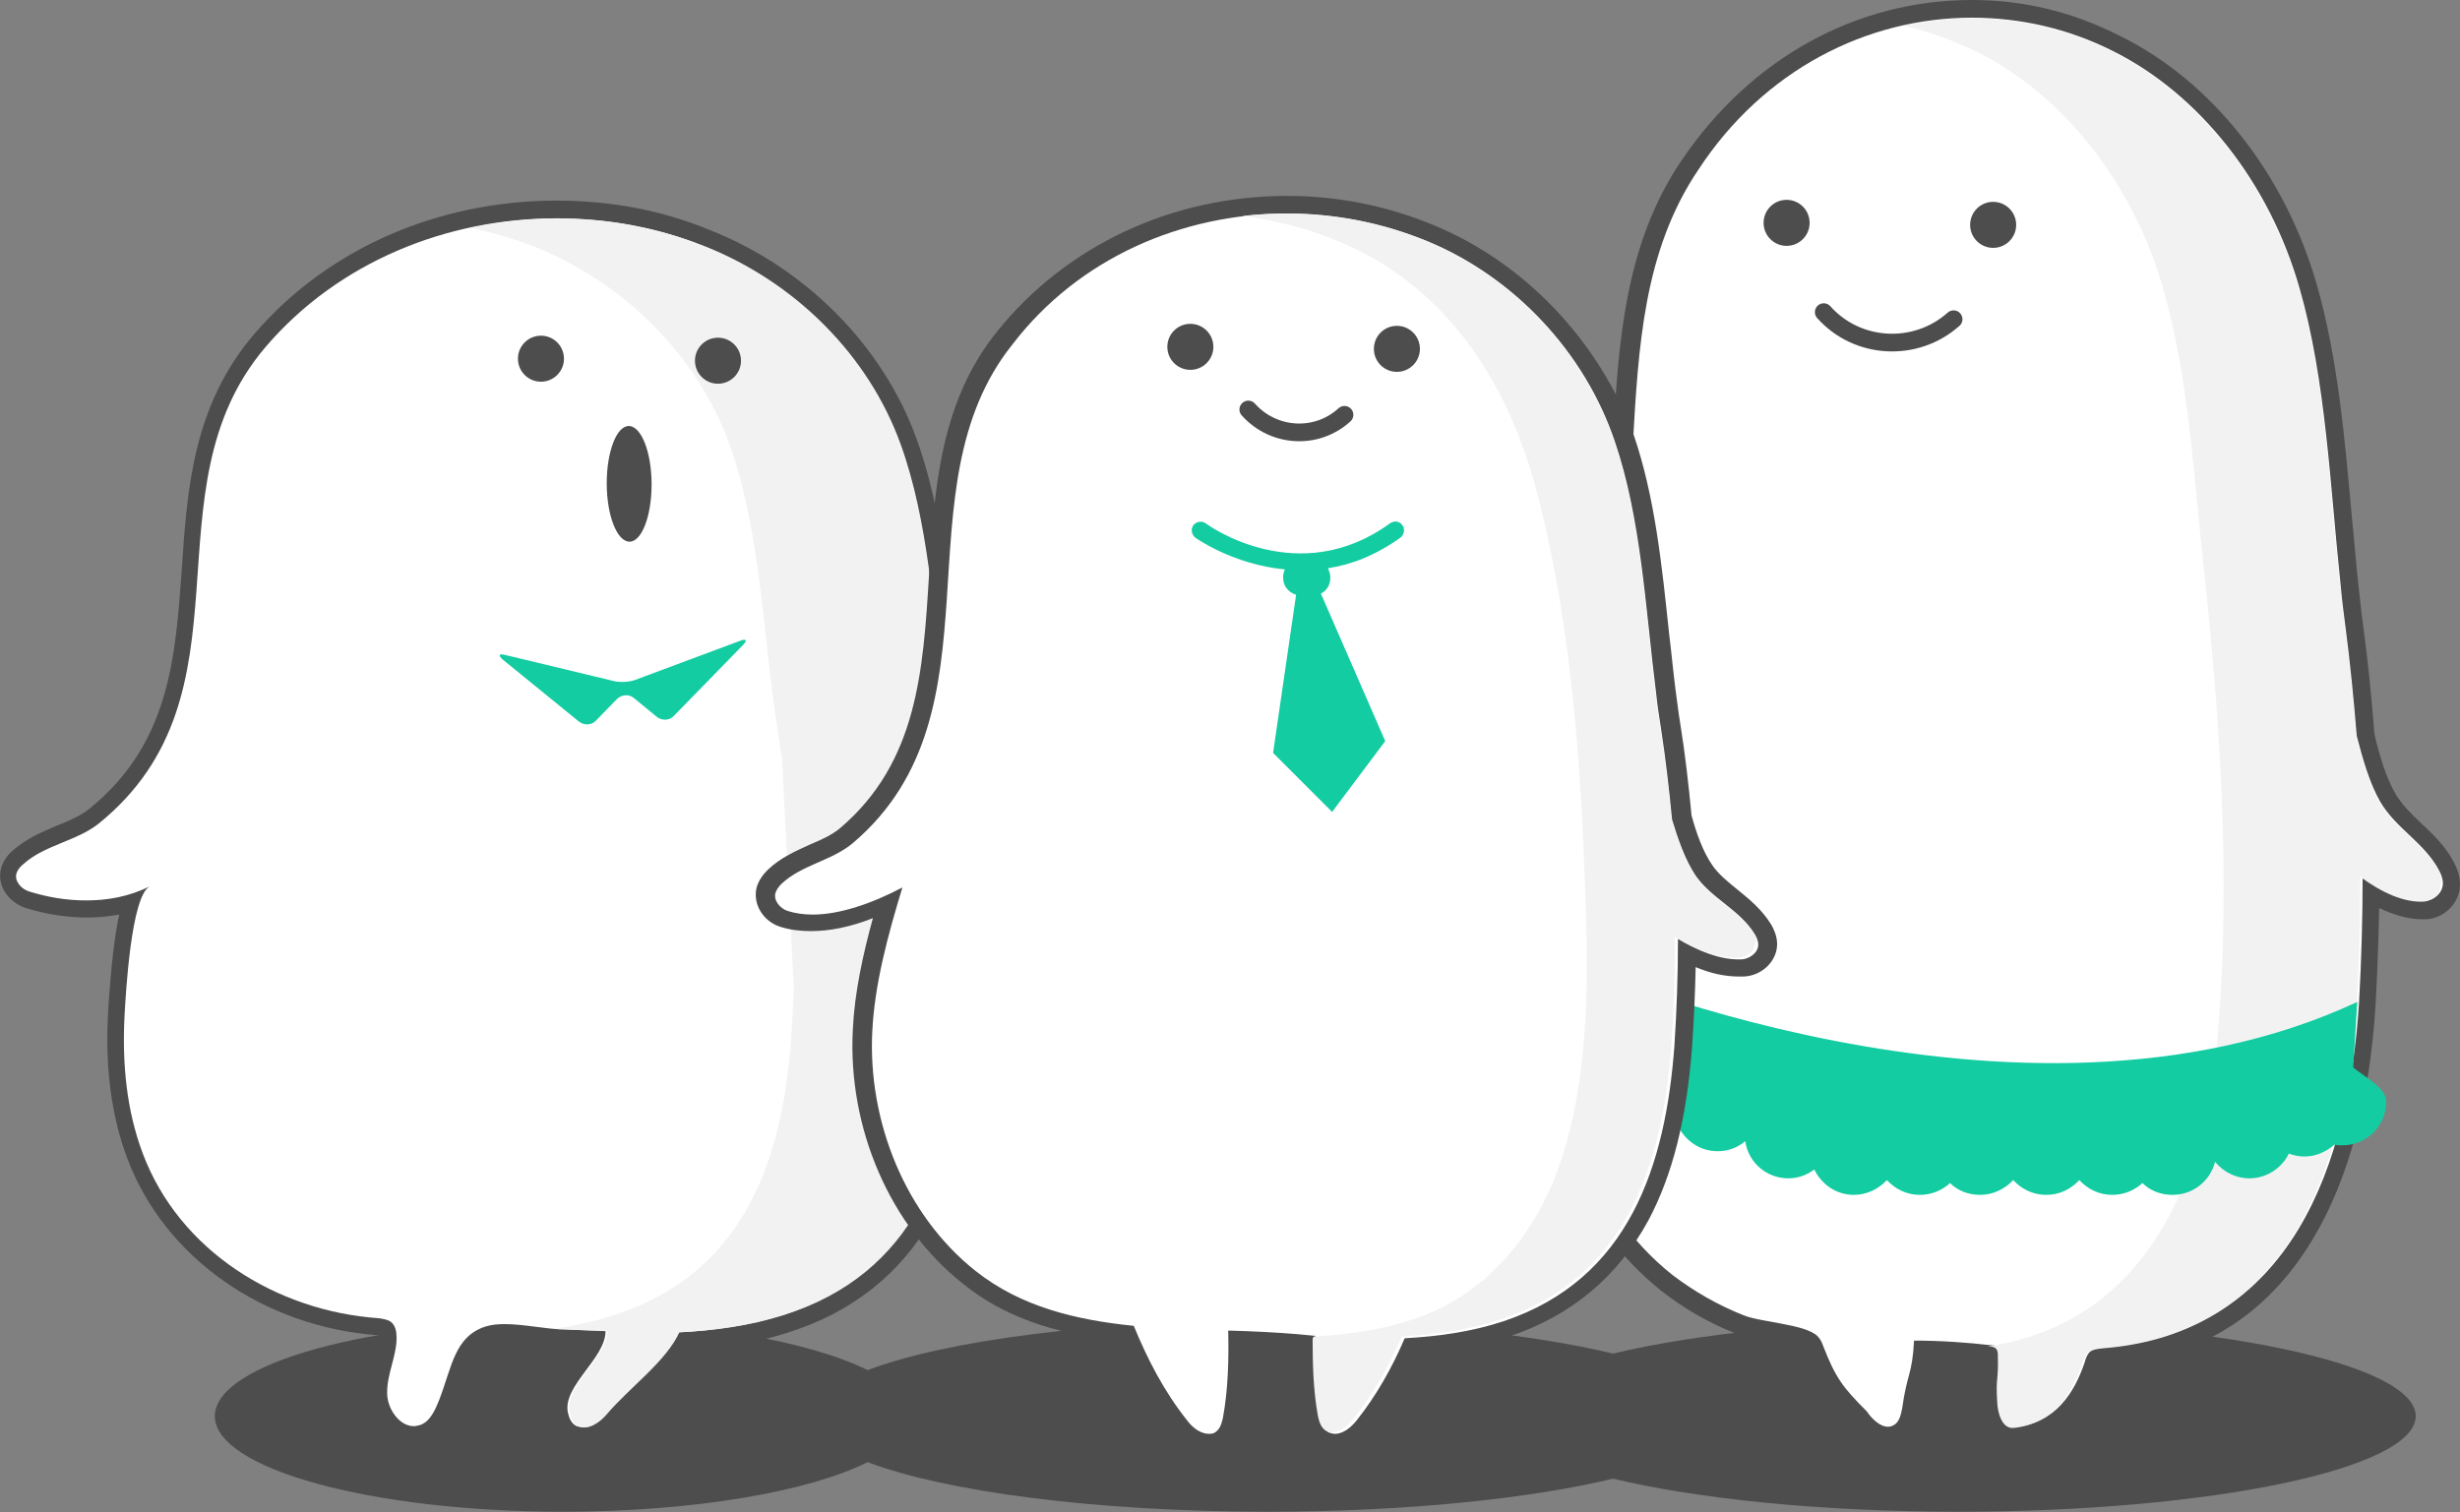
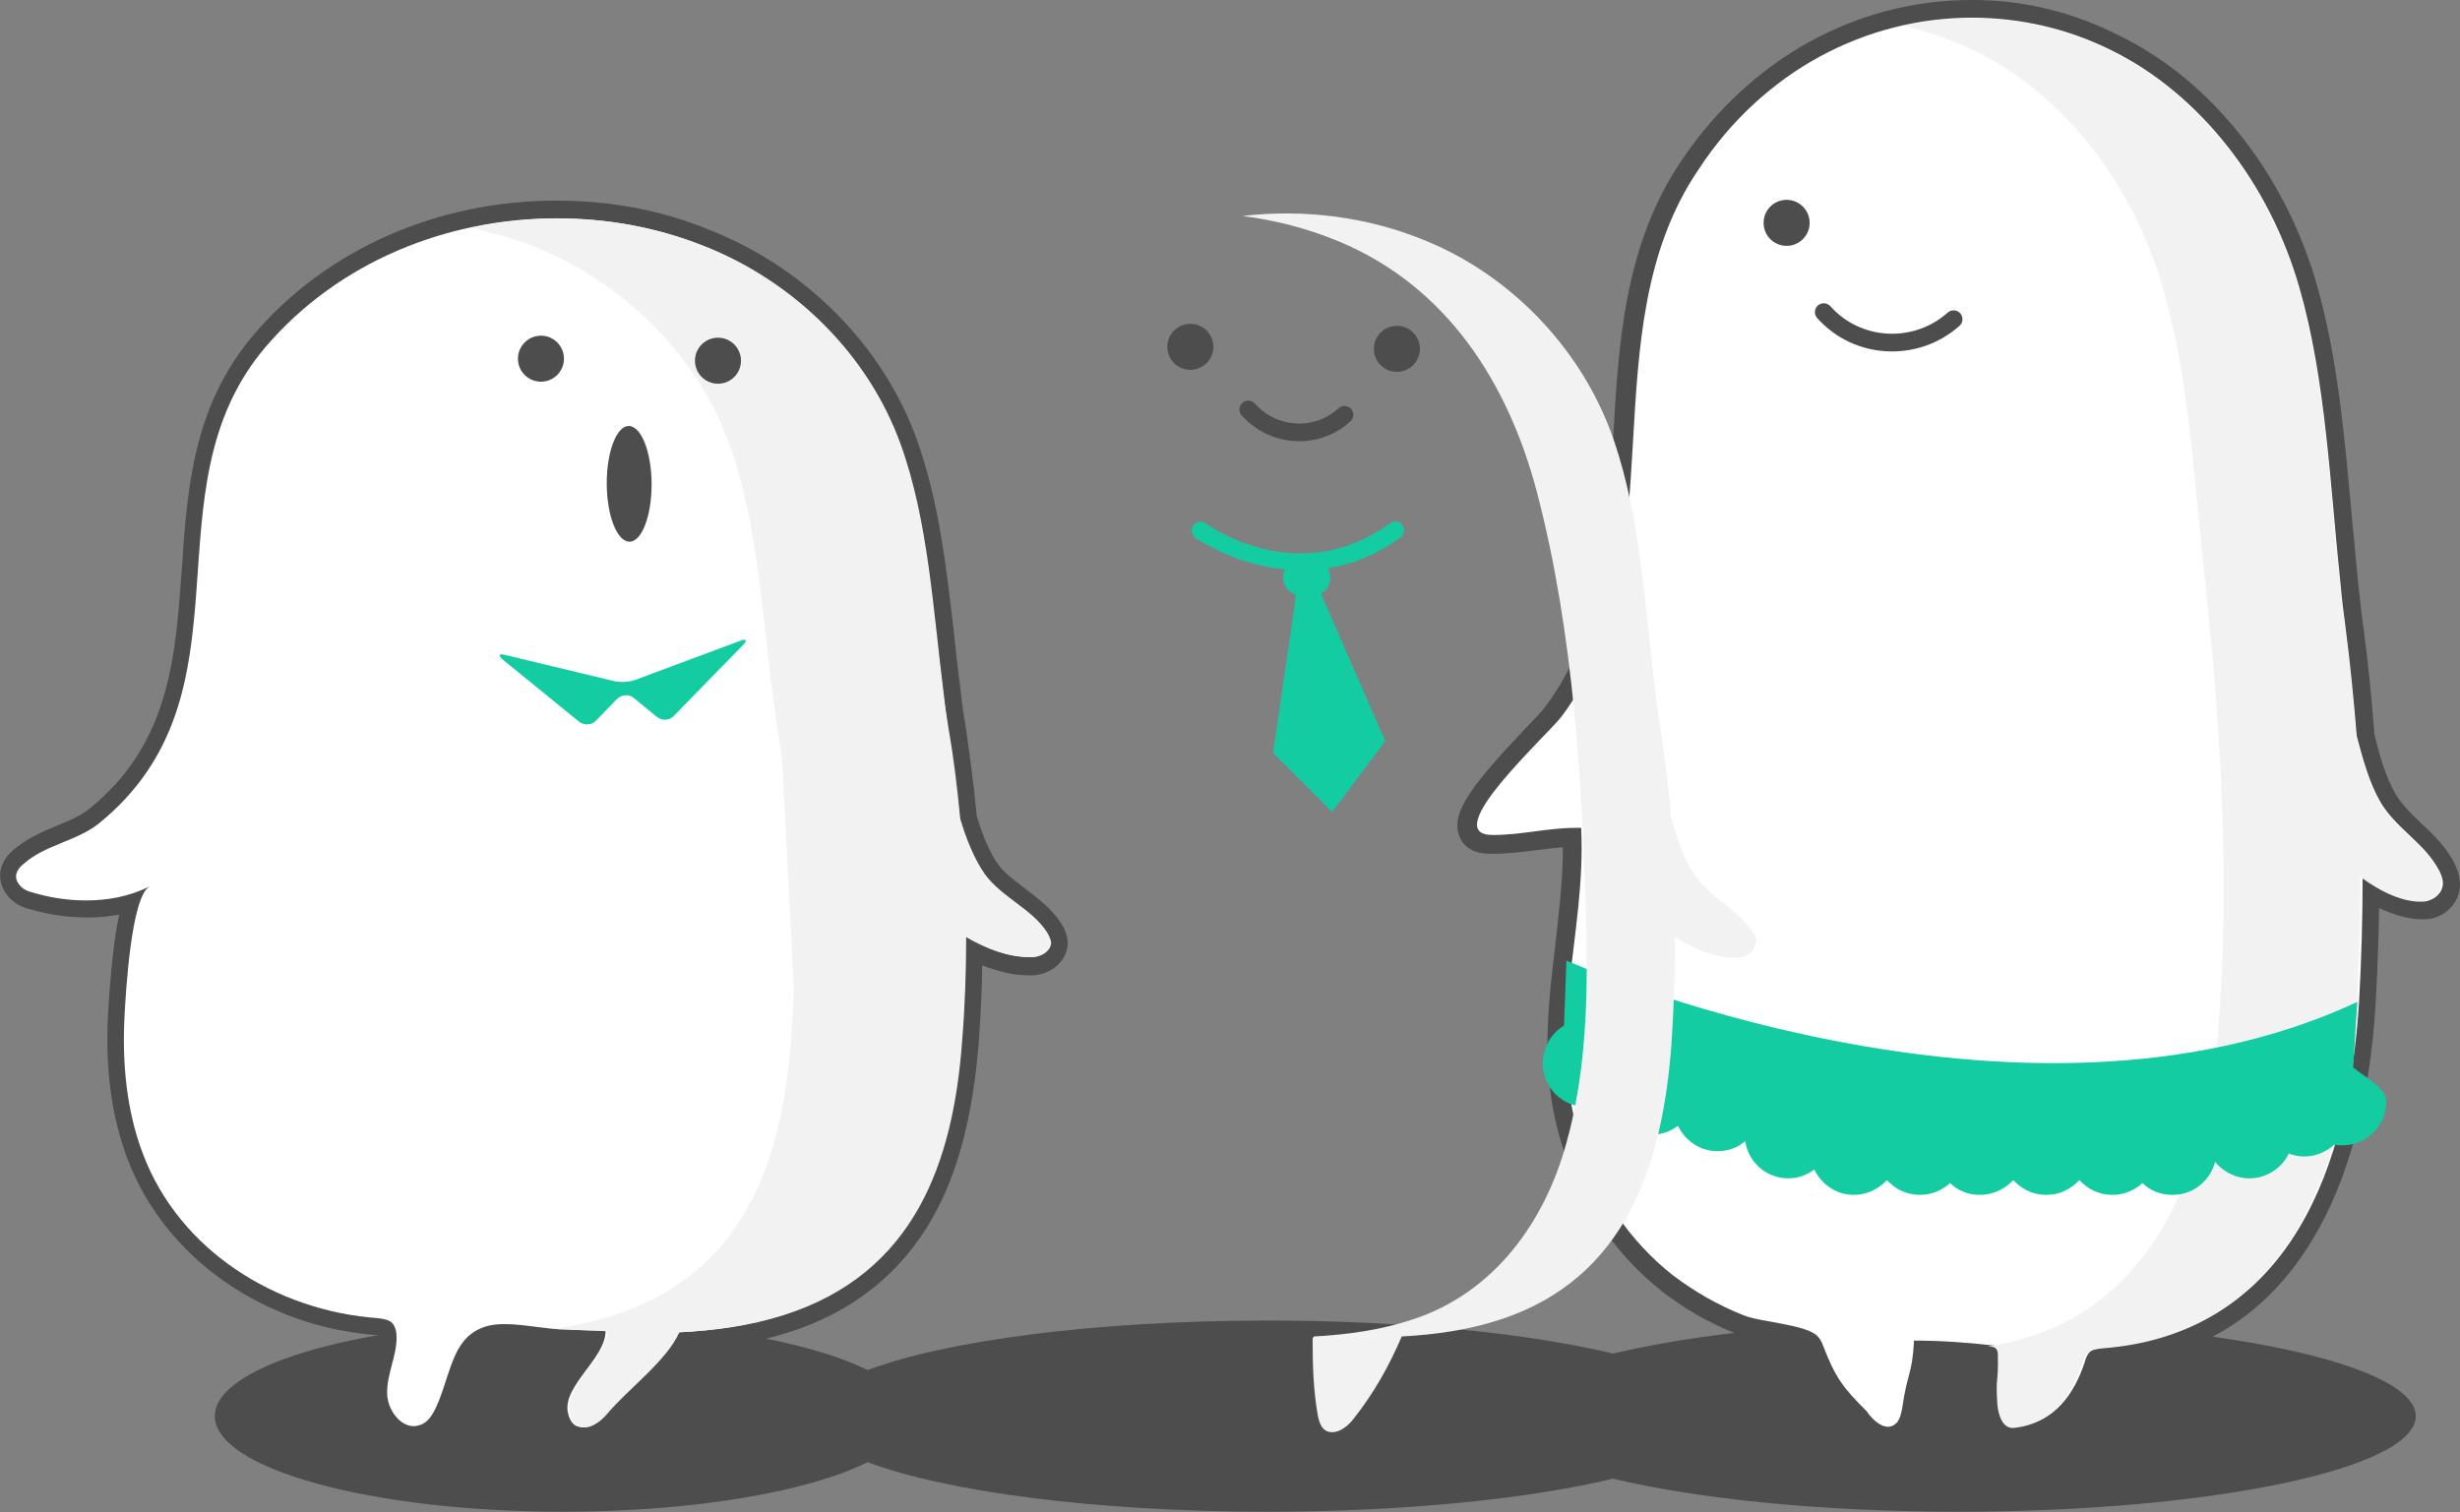
<svg xmlns="http://www.w3.org/2000/svg" version="1.1" id="圖層_1" x="0" y="0" width="416.8" height="256.3" viewBox="0 0 416.8 256.3" style="enable-background:new 0 0 416.8 256.3" xml:space="preserve">
  <rect x="0" y="0" width="416.8" height="256.3" fill="#808080" stroke="none" />
  <style>.st0{fill:#f2f2f2}.st1{fill:#fff}.st2{fill:#4d4d4d}.st3{fill:#13cca2}.st4{fill:none;stroke:#4d4d4d;stroke-width:3;stroke-linecap:round;stroke-linejoin:round;stroke-miterlimit:10}</style>
  <path class="st2" d="M331.8 223.8c-23.4 0-44.3 2.2-58.5 5.6-14.2-3.4-35.1-5.6-58.5-5.6-29.2 0-54.6 3.4-67.8 8.4-10.1-5-29.4-8.4-51.6-8.4-32.6 0-59 7.3-59 16.2s26.4 16.2 59 16.2c22.2 0 41.6-3.4 51.6-8.4 13.2 5 38.6 8.4 67.8 8.4 23.4 0 44.3-2.2 58.5-5.6 14.2 3.4 35.1 5.6 58.5 5.6 42.8 0 77.5-7.3 77.5-16.2s-34.6-16.2-77.5-16.2z" />
  <path class="st1" d="M99 243.4c-.6 0-1.2-.1-1.7-.4-1.9-.8-2.2-2.7-2.4-3.5-.6-3 1.5-5.8 3.4-8.4 1.1-1.4 2.1-2.9 2.6-4.2h-1.5c-1.6 0-3.1-.1-3.8-.1-1.5 0-3.1-.2-4.8-.5-1.8-.2-3.6-.5-5.2-.5-1.1 0-2 .1-2.7.3-3.5 1.1-4.4 4-5.7 8-.4 1.2-.8 2.4-1.3 3.7-.8 2-1.8 4.2-4.1 5-.5.2-1.1.3-1.6.3-1.3 0-2.7-.6-3.7-1.7-1.4-1.5-2.3-3.6-2.3-5.6 0-1.8.5-3.4.9-5 .4-1.5.7-2.9.8-4.2 0-.7-.1-1.3-.4-1.5-.2-.2-.8-.2-1.3-.3-18.9-1.4-35.1-12.7-41.2-28.9-2.6-6.9-3.7-15-3.2-23.9v-.2c.6-10 1.5-15.6 2.5-18.8-2.4.7-4.9 1-7.5 1-3.2 0-6.6-.5-10-1.5-2-.6-3.9-2.7-3.2-4.9.3-1 1-1.8 1.5-2.2 2.1-1.9 4.6-2.9 7-3.9 2.1-.9 4.2-1.7 5.8-3.1C30 127 31.1 112.3 32.2 96.7c.9-13.4 1.9-27.3 11.9-39 12-14.1 30.3-22.2 50.2-22.2 8.8 0 17.4 1.6 25.5 4.8 15.8 6.2 28.6 19.1 34.1 34.5 3.7 10.3 5 21.9 6.3 33.1.4 3.1.7 6.4 1.1 9.5.3 2.1.5 4 .8 5.7.8 4.9 1.5 10.1 2 15.4.9 3 2.1 6.3 4 8.8 1.2 1.7 2.9 3 4.8 4.4 2.1 1.6 4.2 3.2 5.7 5.5.4.6.9 1.5.9 2.6 0 2.3-2.3 3.9-4.4 3.9h-.6c-2.9 0-6-.8-9.3-2.5 0 5.3-.3 10.5-.7 15.5-1.3 16.6-6 39.6-31.4 47.6-5.1 1.6-10.7 2.6-17.1 2.9-1.7 3.1-4.7 6-7.6 8.8-1.7 1.6-3.2 3.1-4.5 4.6-.5.7-2.5 2.8-4.9 2.8z" />
  <path class="st2" d="M94.3 37c8.5 0 17 1.5 24.9 4.7 15.4 6.1 27.9 18.6 33.3 33.6 4.7 13.1 5.5 28.3 7.3 42.3.3 1.9.5 3.9.8 5.8.8 5.1 1.5 10.3 2 15.4 1 3.3 2.3 6.7 4.2 9.4 2.8 3.9 7.8 5.8 10.5 9.8.3.5.6 1.1.6 1.7 0 1.4-1.5 2.4-3 2.5h-.6c-3.5 0-7.2-1.4-10.8-3.5 0 6-.2 12-.7 17.9-1.6 20.3-8.1 39.3-30.3 46.3-5.7 1.8-11.6 2.6-17.6 2.9-2.2 4.8-8.6 9.5-12.3 13.9-.9 1.1-2.4 2.2-3.8 2.2-.4 0-.7-.1-1.1-.2-1-.5-1.3-1.5-1.5-2.4-.8-4.5 6.4-9.1 6.4-13.7-1.1-.1-5.9-.2-7-.3-2.9 0-6.8-.9-10.1-.9-1.1 0-2.2.1-3.2.4-5.3 1.7-5.7 6.8-7.9 12.5-.7 1.7-1.5 3.6-3.2 4.2-.4.1-.7.2-1.1.2-2.5 0-4.6-3.1-4.5-5.8 0-3.1 1.6-6.1 1.6-9.2 0-1-.2-2.1-1-2.7-.6-.4-1.4-.5-2.1-.6-17.2-1.2-33.7-11.4-39.9-27.9-2.8-7.4-3.5-15.4-3.1-23.3.2-3.6 1.1-20.4 4.3-22-3.6 1.8-7.3 2.4-10.8 2.4s-6.7-.6-9.6-1.5c-1.4-.4-2.6-1.8-2.2-3.1.2-.6.6-1.1 1.1-1.5 3.6-3.3 9-3.9 12.8-6.9C44 117.5 24.2 83.2 45 58.8 57.3 44.4 75.7 37 94.3 37m0-3C74 34 55.3 42.3 43 56.7 32.7 68.8 31.7 82.9 30.8 96.5c-1.1 15.2-2.1 29.6-15.7 40.6-1.5 1.2-3.4 2-5.4 2.8-2.6 1.1-5.2 2.2-7.5 4.2-.7.6-1.6 1.6-2 3-.8 2.8 1.1 5.8 4.2 6.8 3.6 1.1 7.1 1.6 10.4 1.6 1.9 0 3.7-.2 5.4-.5-.8 3.6-1.4 8.8-1.9 16.7v.2c-.5 9.1.6 17.4 3.3 24.5 6.3 16.7 23 28.5 42.5 29.9h.3v.2c0 1.2-.4 2.5-.7 3.9-.4 1.6-.9 3.4-.9 5.4 0 2.4 1 5 2.7 6.7 1.4 1.4 3.1 2.1 4.8 2.1.7 0 1.4-.1 2.1-.4 3.1-1.1 4.3-4.2 4.9-5.9.5-1.3.9-2.5 1.3-3.7 1.4-4.2 2.1-6.2 4.7-7 .6-.2 1.3-.3 2.3-.3 1.5 0 3.3.2 5 .5 1.8.2 3.4.5 5 .5.5 0 1.5.1 2.8.1-.4.6-.9 1.3-1.4 1.9-2.1 2.8-4.4 5.9-3.7 9.6.2.9.6 3.4 3.2 4.6.7.3 1.5.5 2.3.5 3 0 5.3-2.3 6.1-3.3 1.2-1.4 2.8-2.9 4.4-4.5 2.8-2.7 5.6-5.4 7.4-8.4 6.1-.4 11.6-1.3 16.6-2.9 11-3.4 19.3-10 24.7-19.5 4.3-7.6 6.8-17.2 7.8-29.4.3-4.3.6-8.8.6-13.4 2.8 1.1 5.4 1.7 7.9 1.7h.7c2.8-.1 5.8-2.2 5.9-5.4 0-1.5-.6-2.6-1.1-3.4-1.6-2.5-3.9-4.2-6.1-5.9-1.7-1.3-3.4-2.5-4.5-4-1.7-2.3-2.8-5.4-3.7-8.2-.5-5.3-1.2-10.5-1.9-15.3-.3-1.7-.6-3.6-.8-5.7-.4-3.1-.8-6.4-1.1-9.5-1.3-11.3-2.6-23-6.4-33.5-5.7-15.8-18.8-29-35-35.4-8.2-3.4-16.9-5-26-5z" />
  <path class="st0" d="M177.4 158c-2.6-4-7.6-5.9-10.5-9.8-1.9-2.7-3.2-6.1-4.2-9.4-.5-5.2-1.1-10.3-2-15.4-.3-1.9-.6-3.8-.8-5.8-1.8-14.1-2.6-29.3-7.3-42.3-5.4-15-17.8-27.5-33.3-33.6-12.6-5-26.5-5.9-39.5-3.1 3.6.8 7.1 1.8 10.5 3.1 15.4 6.1 27.9 18.6 33.3 33.6 4.7 13.1 5.5 28.3 7.3 42.3.3 1.9.5 3.9.8 5.8.3 1.7.5 3.4.8 5.2l2 38.9c-.1 3.1-.3 6.1-.5 9.2-1.6 20.3-8.1 39.3-30.3 46.3-3.2 1-6.4 1.7-9.7 2.2.7.1 1.3.1 1.9.1 1.1.1 5.9.2 7 .3 0 4.6-7.3 9.2-6.4 13.7.2.9.5 2 1.5 2.4 1.7.8 3.7-.7 4.8-2 3.7-4.4 10.1-9 12.3-13.9 6-.3 11.9-1.1 17.6-2.9 22.3-7 28.8-26 30.3-46.3.5-6 .7-12 .7-17.9 3.8 2.3 7.7 3.6 11.4 3.5 1.5-.1 3-1.1 3-2.5-.1-.6-.4-1.2-.7-1.7z" />
  <circle transform="matrix(.009 -1 1 .009 30.03 151.943)" class="st2" cx="91.7" cy="60.8" r="3.9" />
  <circle transform="matrix(.009 -1 1 .009 59.454 182.182)" class="st2" cx="121.6" cy="61.1" r="3.9" />
  <path class="st2" d="M110.4 82.1c0 5.4-1.7 9.8-3.8 9.7s-3.8-4.5-3.8-9.9 1.7-9.8 3.8-9.7 3.8 4.5 3.8 9.9z" />
  <path class="st3" d="M125.9 109.3c.8-.8.5-1.1-.5-.7l-17.7 6.6c-1 .4-2.7.5-3.8.2L85.6 111c-1.1-.3-1.2.1-.4.8l12.9 10.5c.9.7 2.2.6 2.9-.2l3.5-3.6c.8-.8 2.1-.9 2.9-.2l3.9 3.2c.9.7 2.2.6 2.9-.2l11.7-12z" />
  <path class="st1" d="M341.1 243.4c-2.3 0-3.9-2.2-4.1-5.6-.2-2.7-.1-3.5 0-4.5.1-.7.1-1.6.1-3.6v-.1h-.1c-3.8-.5-7.7-.7-11.6-.8-.2 2.5-.5 3.8-.9 5.2-.3 1.2-.7 2.5-1 4.9-.1.9-.4 3-2.2 4-.5.3-1.1.5-1.8.5-2.3 0-4-2.1-4.8-3.2-4.1-4.1-5.4-5.9-7.6-11.5-.2-.4-.3-.9-.6-1.1-1-.9-4.4-1.5-6.9-2-2-.4-3.9-.7-5.1-1.2-4.5-1.8-8.7-4.1-12.4-7.1-7.3-5.7-12.8-13.7-15.9-22.9-4.1-12-2.8-23.3-1.4-34.1.7-6 1.5-12.1 1.3-18.4-2.1 0-4.1.3-6.2.6-2.3.3-4.7.6-7.1.6h-.4c-2.5 0-3.4-1.1-3.8-2-1.3-3.1 2.7-8.2 11.1-17 1.5-1.5 2.8-2.9 3.2-3.5 9.9-13.2 10.8-29.2 11.8-46 .9-16.1 1.9-32.7 11.3-46.6 11.4-16.9 28.9-26.5 48-26.5 8.5 0 16.7 1.9 24.5 5.8 15.1 7.5 27.2 22.8 32.5 41.1 3.5 12.3 4.8 26.1 6 39.5.3 3.8.7 7.7 1.1 11.4.3 2.5.5 4.7.8 6.8.8 5.8 1.4 12 1.9 18.4.9 3.6 2 7.6 3.8 10.7 1.2 2 2.8 3.6 4.6 5.2 2 1.9 4 3.8 5.4 6.5.3.6.8 1.6.8 2.8 0 2.6-2.2 4.3-4.3 4.4h-.6c-2.7 0-5.7-1-8.8-2.9 0 6.4-.2 12.7-.6 18.7-2.9 46.8-25.7 58.4-44.3 59.9-.7.1-1.5.1-1.8.4-.2.2-.4.7-.5 1.1-2.5 7.3-6.8 11.3-12.9 11.9-.3.2-.4.2-.5.2z" />
  <path class="st2" d="M334.1 3c8.1 0 16.2 1.8 23.8 5.6 14.7 7.3 26.6 22.3 31.7 40.2 4.5 15.6 5.2 33.8 7 50.6.2 2.3.5 4.6.8 6.9.8 6.1 1.4 12.3 1.9 18.4 1 3.9 2.2 8.1 4 11.2 2.7 4.6 7.5 6.9 10 11.7.3.6.6 1.3.6 2.1 0 1.6-1.5 2.9-2.8 2.9h-.5c-3.3 0-6.8-1.6-10.3-4.2 0 7.2-.2 14.3-.6 21.4-1.7 27.3-11.4 55.9-42.9 58.5-.9.1-2 .2-2.7.8-.5.5-.7 1.1-.9 1.8-1.7 5.1-5 10.3-11.6 10.9h-.2c-1.7 0-2.5-2.4-2.6-4.2-.3-4.7.2-3.3.1-8 0-.4 0-.9-.3-1.2s-.7-.4-1.1-.4c-4.4-.5-8.8-.8-13.2-.8-.3 5.8-1.2 5.6-2 11.4-.2 1.1-.5 2.4-1.4 2.9-.3.2-.7.3-1 .3-1.4 0-2.8-1.4-3.6-2.6-4.1-4.1-5.3-5.7-7.4-11.1-.2-.6-.5-1.2-1-1.7-2.1-2-9.6-2.3-12.5-3.5-4.3-1.7-8.3-4-12-6.8-7.2-5.7-12.5-13.5-15.4-22.2-6.4-18.7.8-35.1-.1-53.6h-1c-4.6 0-9.1 1.2-13.8 1.2h-.3c-9.2-.1 9.3-16.8 11.8-20.1 20-26.7 4.4-65 23.2-92.7C298.8 11.9 316.3 3 334.1 3m0-3c-19.6 0-37.5 9.9-49.2 27.2-9.7 14.3-10.7 31.1-11.6 47.4-1 16.6-1.9 32.4-11.5 45.2-.4.6-1.7 1.9-3.1 3.4-9.2 9.7-13.1 14.6-11.4 18.6.4 1.1 1.7 2.9 5.2 2.9h.4c2.5 0 4.9-.3 7.3-.6 1.6-.2 3.1-.4 4.6-.5 0 5.7-.7 11.3-1.3 16.7-1.3 11-2.7 22.4 1.5 34.8 3.2 9.5 8.9 17.6 16.4 23.6 3.8 3 8.1 5.5 12.7 7.3 1.4.5 3.3.9 5.4 1.3 1.9.3 5.3.9 6.1 1.6.1.1.2.4.3.6 2.3 5.8 3.7 7.8 7.8 11.9.9 1.3 3 3.7 5.9 3.7.9 0 1.7-.2 2.5-.7 2.4-1.3 2.8-4.1 2.9-5.1.3-2.3.7-3.5 1-4.7s.6-2.3.8-4.1c3 .1 5.9.3 8.9.6 0 1.1-.1 1.7-.1 2.2-.1 1.2-.2 2.1 0 4.7.3 4.2 2.5 7 5.6 7h.5c8.4-.8 12.3-7.5 14.2-13 0-.1.1-.3.2-.4.2 0 .6-.1.8-.1 15.4-1.2 27.1-8.4 34.9-21.4 6.1-10.1 9.7-23.5 10.7-39.9.3-5.3.5-10.7.6-16.3 2.6 1.2 5 1.9 7.3 1.9h.7c3.1-.2 5.7-2.8 5.7-5.9 0-1.5-.5-2.7-.9-3.5-1.5-3-3.7-5-5.7-6.9-1.7-1.6-3.2-3.1-4.3-4.9-1.7-2.9-2.8-6.8-3.6-10.2-.5-6.4-1.1-12.5-1.9-18.3-.3-2.1-.5-4.3-.8-6.8-.4-3.7-.7-7.6-1.1-11.4-1.2-13.4-2.4-27.3-6-39.8-5.4-18.7-17.8-34.4-33.3-42-8-4.1-16.4-6.1-25.1-6.1z" />
  <circle transform="matrix(.009 -1 1 .009 262.183 340.128)" class="st2" cx="302.7" cy="37.8" r="3.9" />
-   <circle transform="matrix(.009 -1 1 .009 296.563 375.366)" class="st2" cx="337.6" cy="38.1" r="3.9" />
  <path class="st4" d="M309 52.9c5.7 6.4 15.6 6.9 22 1.2" />
  <path class="st0" d="M413.2 147.7c-2.5-4.8-7.3-7.1-10-11.7-1.9-3.2-3-7.3-4-11.2-.5-6.2-1.1-12.3-1.9-18.4-.3-2.3-.6-4.6-.8-6.9-1.8-16.8-2.5-35-7-50.6-5.1-17.9-17-32.9-31.7-40.2-11.3-5.6-23.6-6.9-35.3-4.3 4.2.9 8.3 2.4 12.3 4.3 14.7 7.3 26.6 22.3 31.7 40.2 4.2 14.5 5.1 30.6 6.7 45.6 2.9 26.5 4.8 53.7 2.6 80.5-1.4 17.8-7.4 38-23.6 47.8-4.7 2.8-10 4.6-15.5 5.4h.4c.4 0 .9.1 1.1.4.3.3.3.8.3 1.2.1 4.7-.4 3.4-.1 8 .1 1.9.9 4.4 2.8 4.2 6.7-.7 9.9-5.9 11.6-10.9.2-.6.4-1.3.9-1.8.7-.6 1.7-.7 2.7-.8 31.5-2.5 41.2-31.1 42.9-58.5.4-7.1.6-14.3.6-21.4 3.7 2.7 7.4 4.4 10.8 4.2 1.4-.1 2.8-1.3 2.8-2.9.3-.9 0-1.6-.3-2.2z" />
  <path class="st3" d="m398.7 180.9.7-11.1c-57.6 26.9-134-7-134-7l-.4 11c-1 .6-1.9 1.5-2.5 2.5l-.2.2h.1c-.6 1.1-1 2.3-1 3.7 0 4.1 3.3 7.4 7.4 7.4 1.4 0 2.8-.4 3.9-1.1.8 3.3 3.7 5.8 7.2 5.8 1.7 0 3.2-.6 4.4-1.5 1.2 2.5 3.7 4.3 6.7 4.3 1.8 0 3.4-.6 4.7-1.7.5 3.6 3.6 6.3 7.3 6.3 1.7 0 3.2-.6 4.4-1.5 1.2 2.5 3.7 4.3 6.7 4.3 2.2 0 4.2-1 5.6-2.5 1.4 1.5 3.3 2.5 5.6 2.5 2 0 3.8-.8 5.1-2 1.3 1.3 3.1 2 5.1 2 2.2 0 4.2-1 5.6-2.5 1.4 1.5 3.3 2.5 5.6 2.5s4.2-1 5.6-2.5c1.4 1.5 3.3 2.5 5.6 2.5 2 0 3.8-.8 5.1-2 1.3 1.3 3.1 2 5.1 2 3.5 0 6.4-2.4 7.2-5.6 1.4 1.7 3.5 2.8 5.8 2.8 2.9 0 5.5-1.7 6.7-4.2.8.3 1.7.5 2.6.5 2 0 3.7-.8 5.1-2 .5.1.9.1 1.4.1 4.1 0 7.4-3.3 7.4-7.4.1-2.3-4-4.4-5.6-5.8z" />
-   <path class="st1" d="M225.9 244.3c-.6 0-1.1-.1-1.7-.4-1.8-.9-2.1-2.7-2.3-3.6-.8-4.5-.9-9-.9-12.7-.6-.1-1.2-.1-1.8-.2-3.3-.3-6.7-.5-9.9-.6 0 4.1-.1 8.8-.9 13.5-.1.8-.5 2.7-2.3 3.5-.5.3-1.1.4-1.7.4-2.4 0-4.3-2.1-4.8-2.8-3.5-4.3-6.3-9.3-8.9-15.6-11.8-1.3-20-4.2-26.7-9.5-12-9.5-18.9-25.6-18.1-41.9.4-6.8 1.9-13.6 4.2-21.4-4.8 2.2-9.1 3.2-12.8 3.2-1.7 0-3.2-.2-4.6-.7-2-.6-3.7-2.7-3.1-4.9.3-1 1-1.8 1.5-2.3 2-1.9 4.4-2.9 6.7-4 2-.9 3.9-1.7 5.5-3.1 13.5-11.5 14.5-27.2 15.5-43.7.9-14.2 1.8-28.8 11.3-40.6C181.5 42.7 199 34.5 218 34.5c8.5 0 16.7 1.6 24.4 4.8 15.1 6.3 27.3 19.3 32.5 34.8 3.5 10.4 4.8 22.1 6 33.4.3 3.2.7 6.5 1.1 9.6.3 2.1.5 4 .8 5.8.8 4.9 1.4 10.1 1.9 15.5.9 3 2 6.4 3.8 8.9 1.2 1.7 2.8 3 4.5 4.4 2 1.6 4 3.2 5.5 5.6.4.6.8 1.5.8 2.6 0 2.3-2.2 3.9-4.3 4h-.6c-2.7 0-5.7-.8-8.8-2.5 0 5.3-.3 10.6-.6 15.6-1.2 16.8-5.7 40-30 48-4.9 1.6-10.2 2.6-16.2 2.9-2.4 5.3-4.9 9.6-8 13.5-.6.8-2.5 2.9-4.9 2.9z" />
-   <path class="st2" d="M218.1 36.2c8.1 0 16.2 1.6 23.8 4.7 14.7 6.1 26.6 18.8 31.7 33.9 4.5 13.2 5.2 28.5 7 42.7.2 2 .5 3.9.8 5.8.8 5.2 1.4 10.4 1.9 15.6 1 3.3 2.2 6.8 4 9.5 2.7 3.9 7.5 5.8 10 9.9.3.5.6 1.1.6 1.8 0 1.4-1.5 2.4-2.8 2.5h-.5c-3.3 0-6.8-1.4-10.3-3.5 0 6-.2 12.1-.6 18.1-1.5 20.4-7.7 39.6-28.9 46.7-5.4 1.8-11.1 2.6-16.8 2.9-2.1 4.9-4.7 9.6-8.2 14-.9 1.1-2.2 2.2-3.6 2.2-.3 0-.7-.1-1-.2-1-.5-1.3-1.5-1.4-2.5-.8-4.6-1-9.2-.9-13.9-1.1-.1-2.1-.2-3.2-.3-3.7-.3-7.6-.5-11.6-.6.1 4.9 0 9.9-.9 14.8-.2.9-.5 2-1.4 2.5-.3.2-.7.2-1 .2-1.4 0-2.8-1.1-3.6-2.2-4-5-6.8-10.5-9.1-16.1-9.8-1-19.1-3.2-26.8-9.3-12-9.5-18.3-25.5-17.5-40.7.4-7.9 2.6-16.1 5.1-24.3-5.1 2.7-10.6 4.6-15.2 4.6-1.5 0-2.9-.2-4.2-.6-1.3-.4-2.5-1.8-2.1-3.1.2-.6.6-1.1 1-1.5 3.5-3.3 8.6-3.9 12.2-7 26-22.2 7.2-59.9 27-84.5 11.2-14.6 28.7-22.1 46.5-22.1m0-3c-19.5 0-37.4 8.4-49.1 22.9-9.8 12.1-10.7 27-11.6 41.5-1 16.2-2 31.6-15 42.7-1.4 1.2-3.2 2-5.1 2.8-2.4 1.1-5 2.2-7.2 4.3-.6.6-1.5 1.6-1.9 3-.7 2.8 1.1 5.8 4.1 6.7 1.6.5 3.3.7 5.1.7 3.2 0 6.7-.7 10.5-2.2-1.7 6.2-3.1 12.6-3.4 18.8-.9 16.8 6.3 33.4 18.7 43.2 6.7 5.4 15 8.4 26.6 9.7 2.6 6.1 5.4 10.9 8.8 15.2.8 1 3 3.3 6 3.3.8 0 1.6-.2 2.3-.5 2.5-1.2 2.9-3.8 3.1-4.6.7-4.2.9-8.4 1-12.2 2.8.1 5.6.3 8.3.5h.5c0 3.5.2 7.6 1 11.6.2.9.6 3.4 3.1 4.6.7.4 1.5.5 2.3.5 3 0 5.2-2.3 6-3.3 3-3.8 5.5-7.9 7.8-13 5.8-.4 10.9-1.4 15.7-2.9 10.5-3.5 18.4-10.1 23.6-19.7 4.1-7.7 6.5-17.3 7.4-29.5.3-4.3.5-8.8.6-13.4 2.6 1.1 5 1.6 7.4 1.6h.7c3.1-.1 5.7-2.6 5.7-5.5 0-1.4-.6-2.6-1-3.3-1.6-2.6-3.7-4.3-5.8-6-1.6-1.3-3.2-2.6-4.2-4.1-1.6-2.3-2.7-5.5-3.5-8.4-.5-5.3-1.1-10.5-1.9-15.5-.3-1.7-.5-3.6-.8-5.7-.4-3.1-.7-6.4-1.1-9.6-1.2-11.4-2.4-23.2-6-33.7C271 58 258.5 44.6 243 38.2c-7.9-3.3-16.3-5-24.9-5z" />
  <circle transform="matrix(.009 -1 1 .009 141.068 259.952)" class="st2" cx="201.7" cy="58.8" r="3.9" />
  <circle transform="matrix(.009 -1 1 .009 175.448 295.19)" class="st2" cx="236.6" cy="59.1" r="3.9" />
  <path class="st4" d="M211.5 69.4c4.3 4.8 11.6 5.2 16.3.9" />
  <path class="st0" d="M297.2 158.3c-2.5-4.1-7.3-6-10-9.9-1.9-2.7-3-6.2-4-9.5-.5-5.2-1.1-10.4-1.9-15.6-.3-1.9-.6-3.8-.8-5.8-1.8-14.2-2.5-29.5-7-42.7-5.1-15.1-17-27.8-31.7-33.9-10-4.2-20.8-5.5-31.3-4.3 5.5.7 11 2.1 16.3 4.3 18.3 7.6 28.7 23.9 33.6 42.5 6.3 24 7.8 50.5 8.4 75.3v1.6c.2 11.1-.4 22.7-3.4 33.4-3.7 13.5-12.3 25.4-26 29.9-5.4 1.8-11.1 2.6-16.8 2.9 0 .1-.1.2-.2.3 0 4.4.1 8.8.9 13.2.2.9.5 2 1.4 2.5 1.7.8 3.6-.7 4.6-2 3.5-4.4 6.1-9.1 8.2-14 5.7-.3 11.3-1.1 16.8-2.9 21.2-7 27.4-26.2 28.9-46.7.4-6 .6-12.1.6-18.1 3.7 2.3 7.4 3.7 10.8 3.5 1.4-.1 2.8-1.1 2.8-2.5.4-.4.1-1-.2-1.5z" />
  <path class="st3" d="M237.6 89c-.5-.7-1.4-.8-2.1-.3-15.4 11.2-30.6.5-31.2 0-.7-.5-1.6-.3-2.1.3-.5.7-.3 1.6.3 2.1.1.1 6.5 4.6 15.2 5.4-.2.4-.3.9-.3 1.4 0 1.4.9 2.5 2.2 2.9l-3.9 26.8 10 10 9-12-10.9-25c1-.5 1.6-1.5 1.6-2.7 0-.6-.2-1.1-.4-1.6 4-.6 8.1-2.2 12.3-5.2.6-.5.8-1.5.3-2.1z" />
</svg>